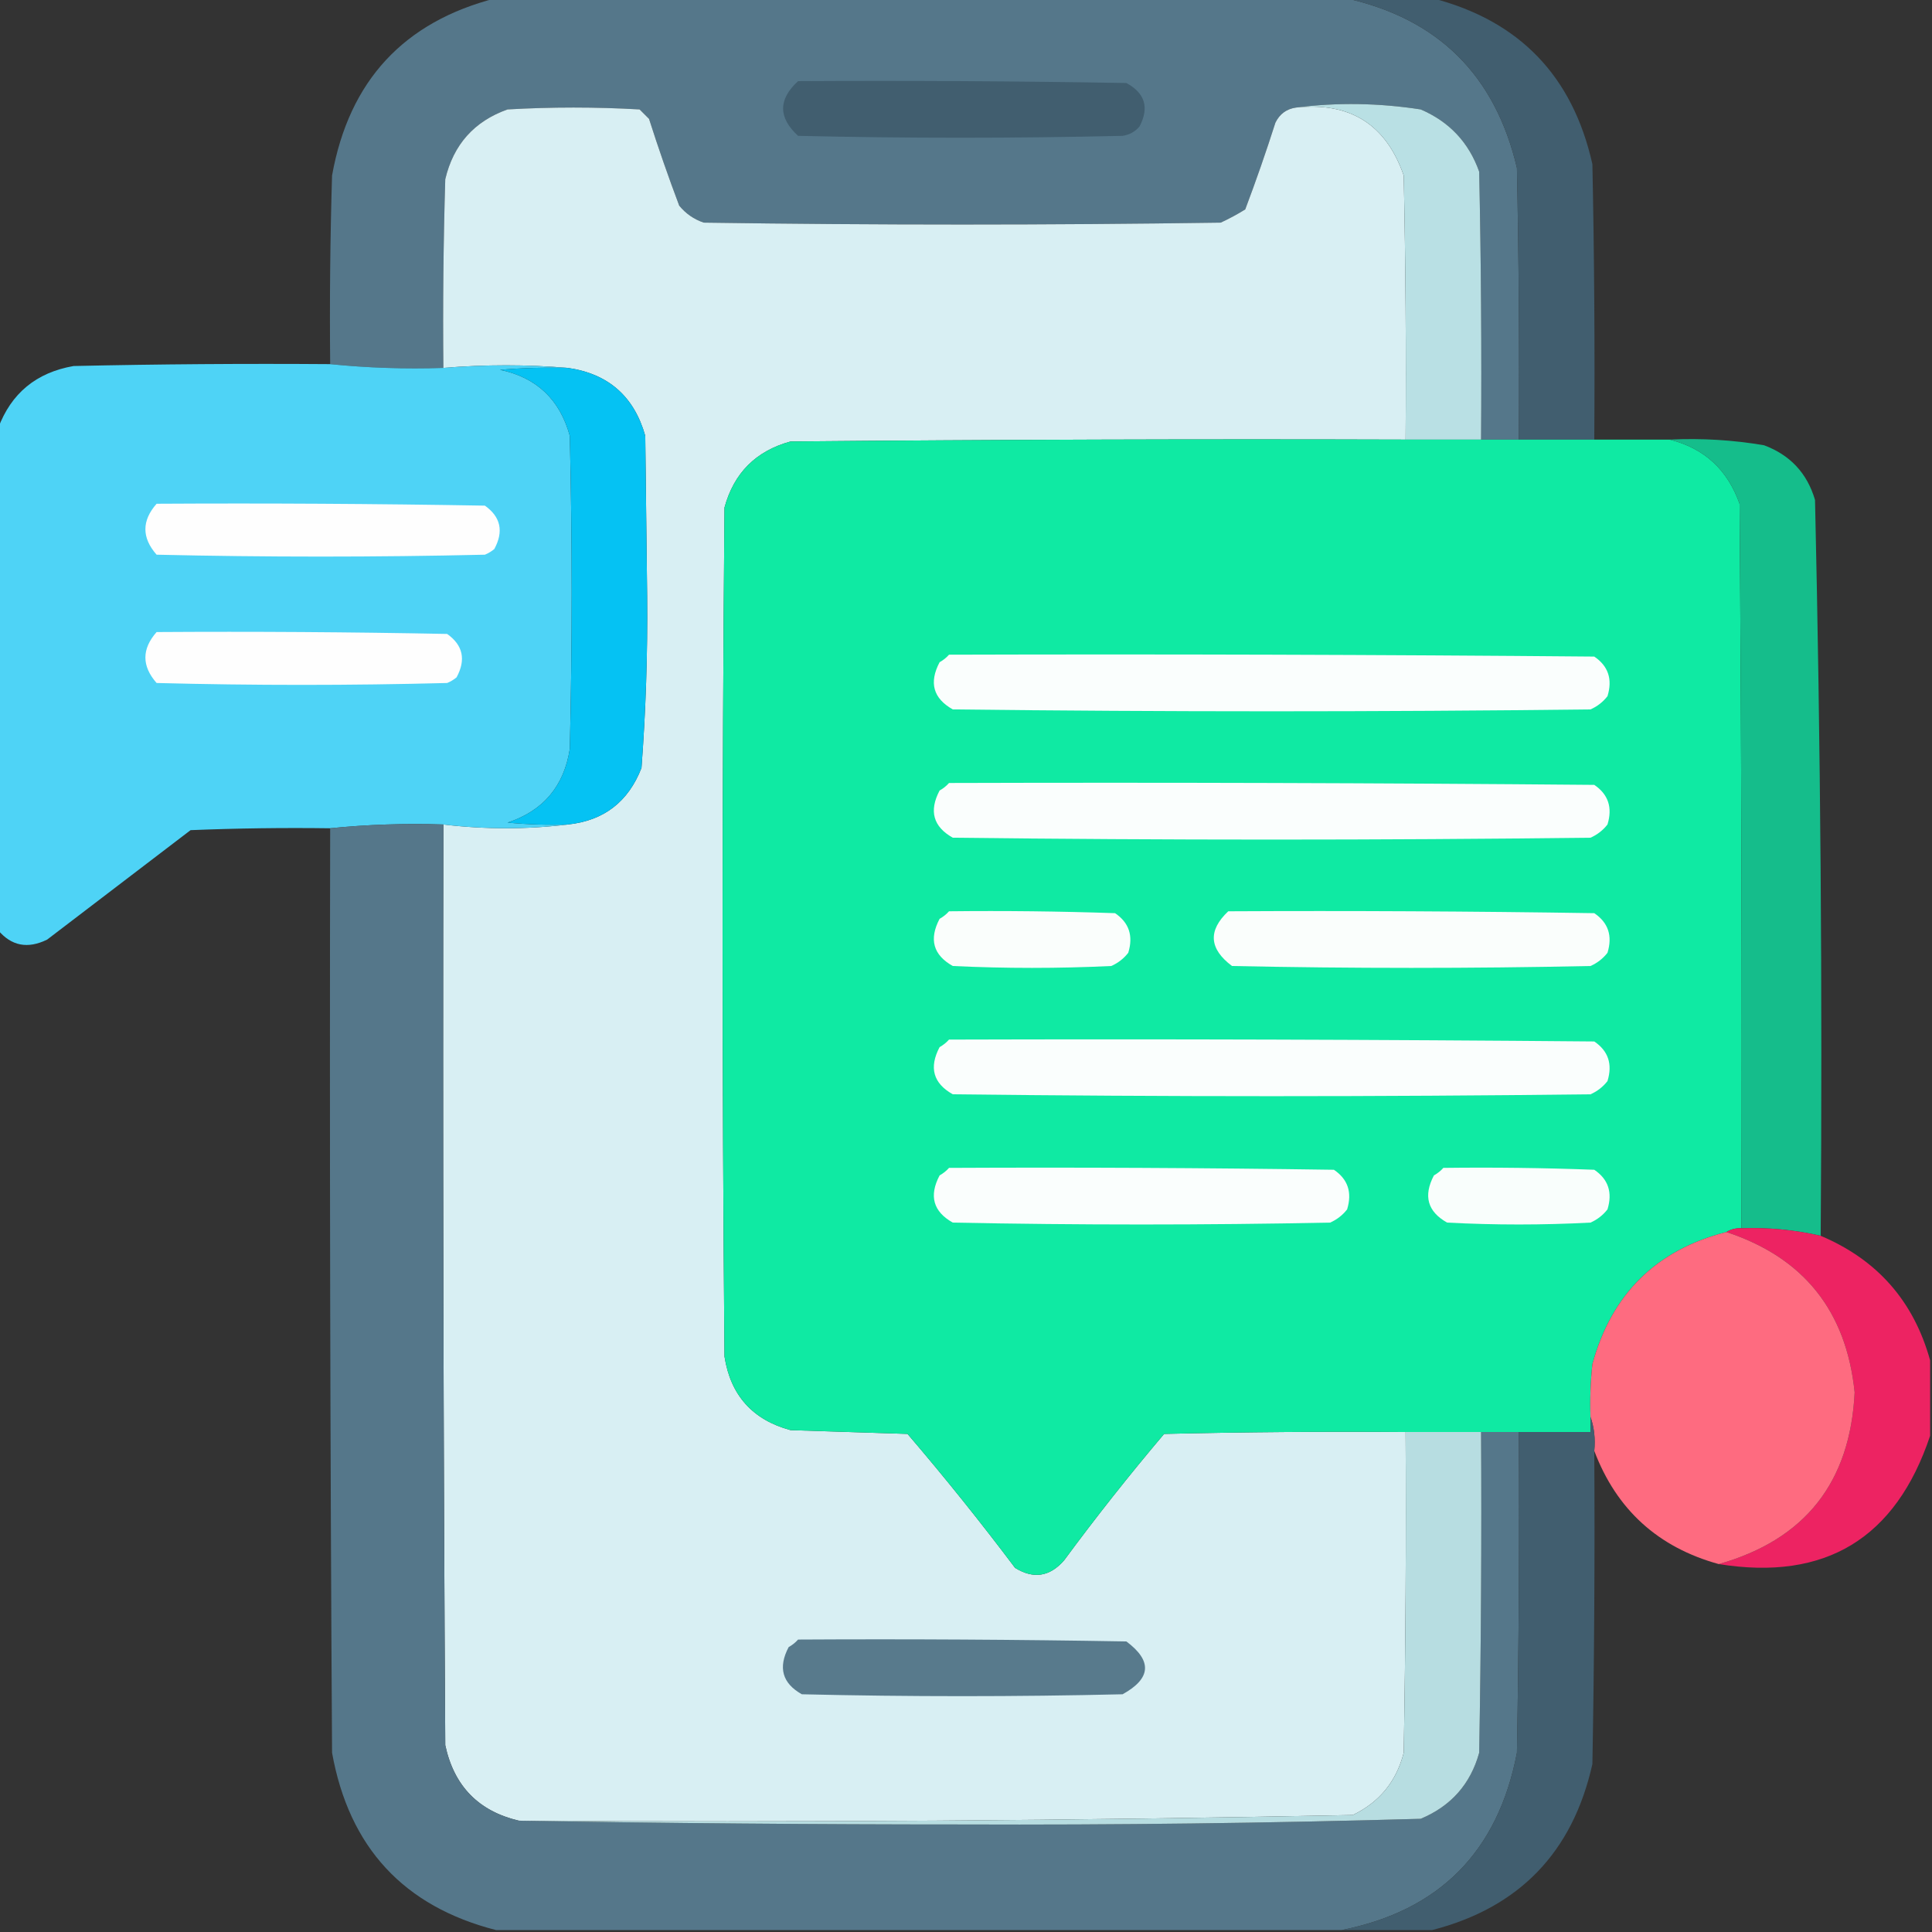
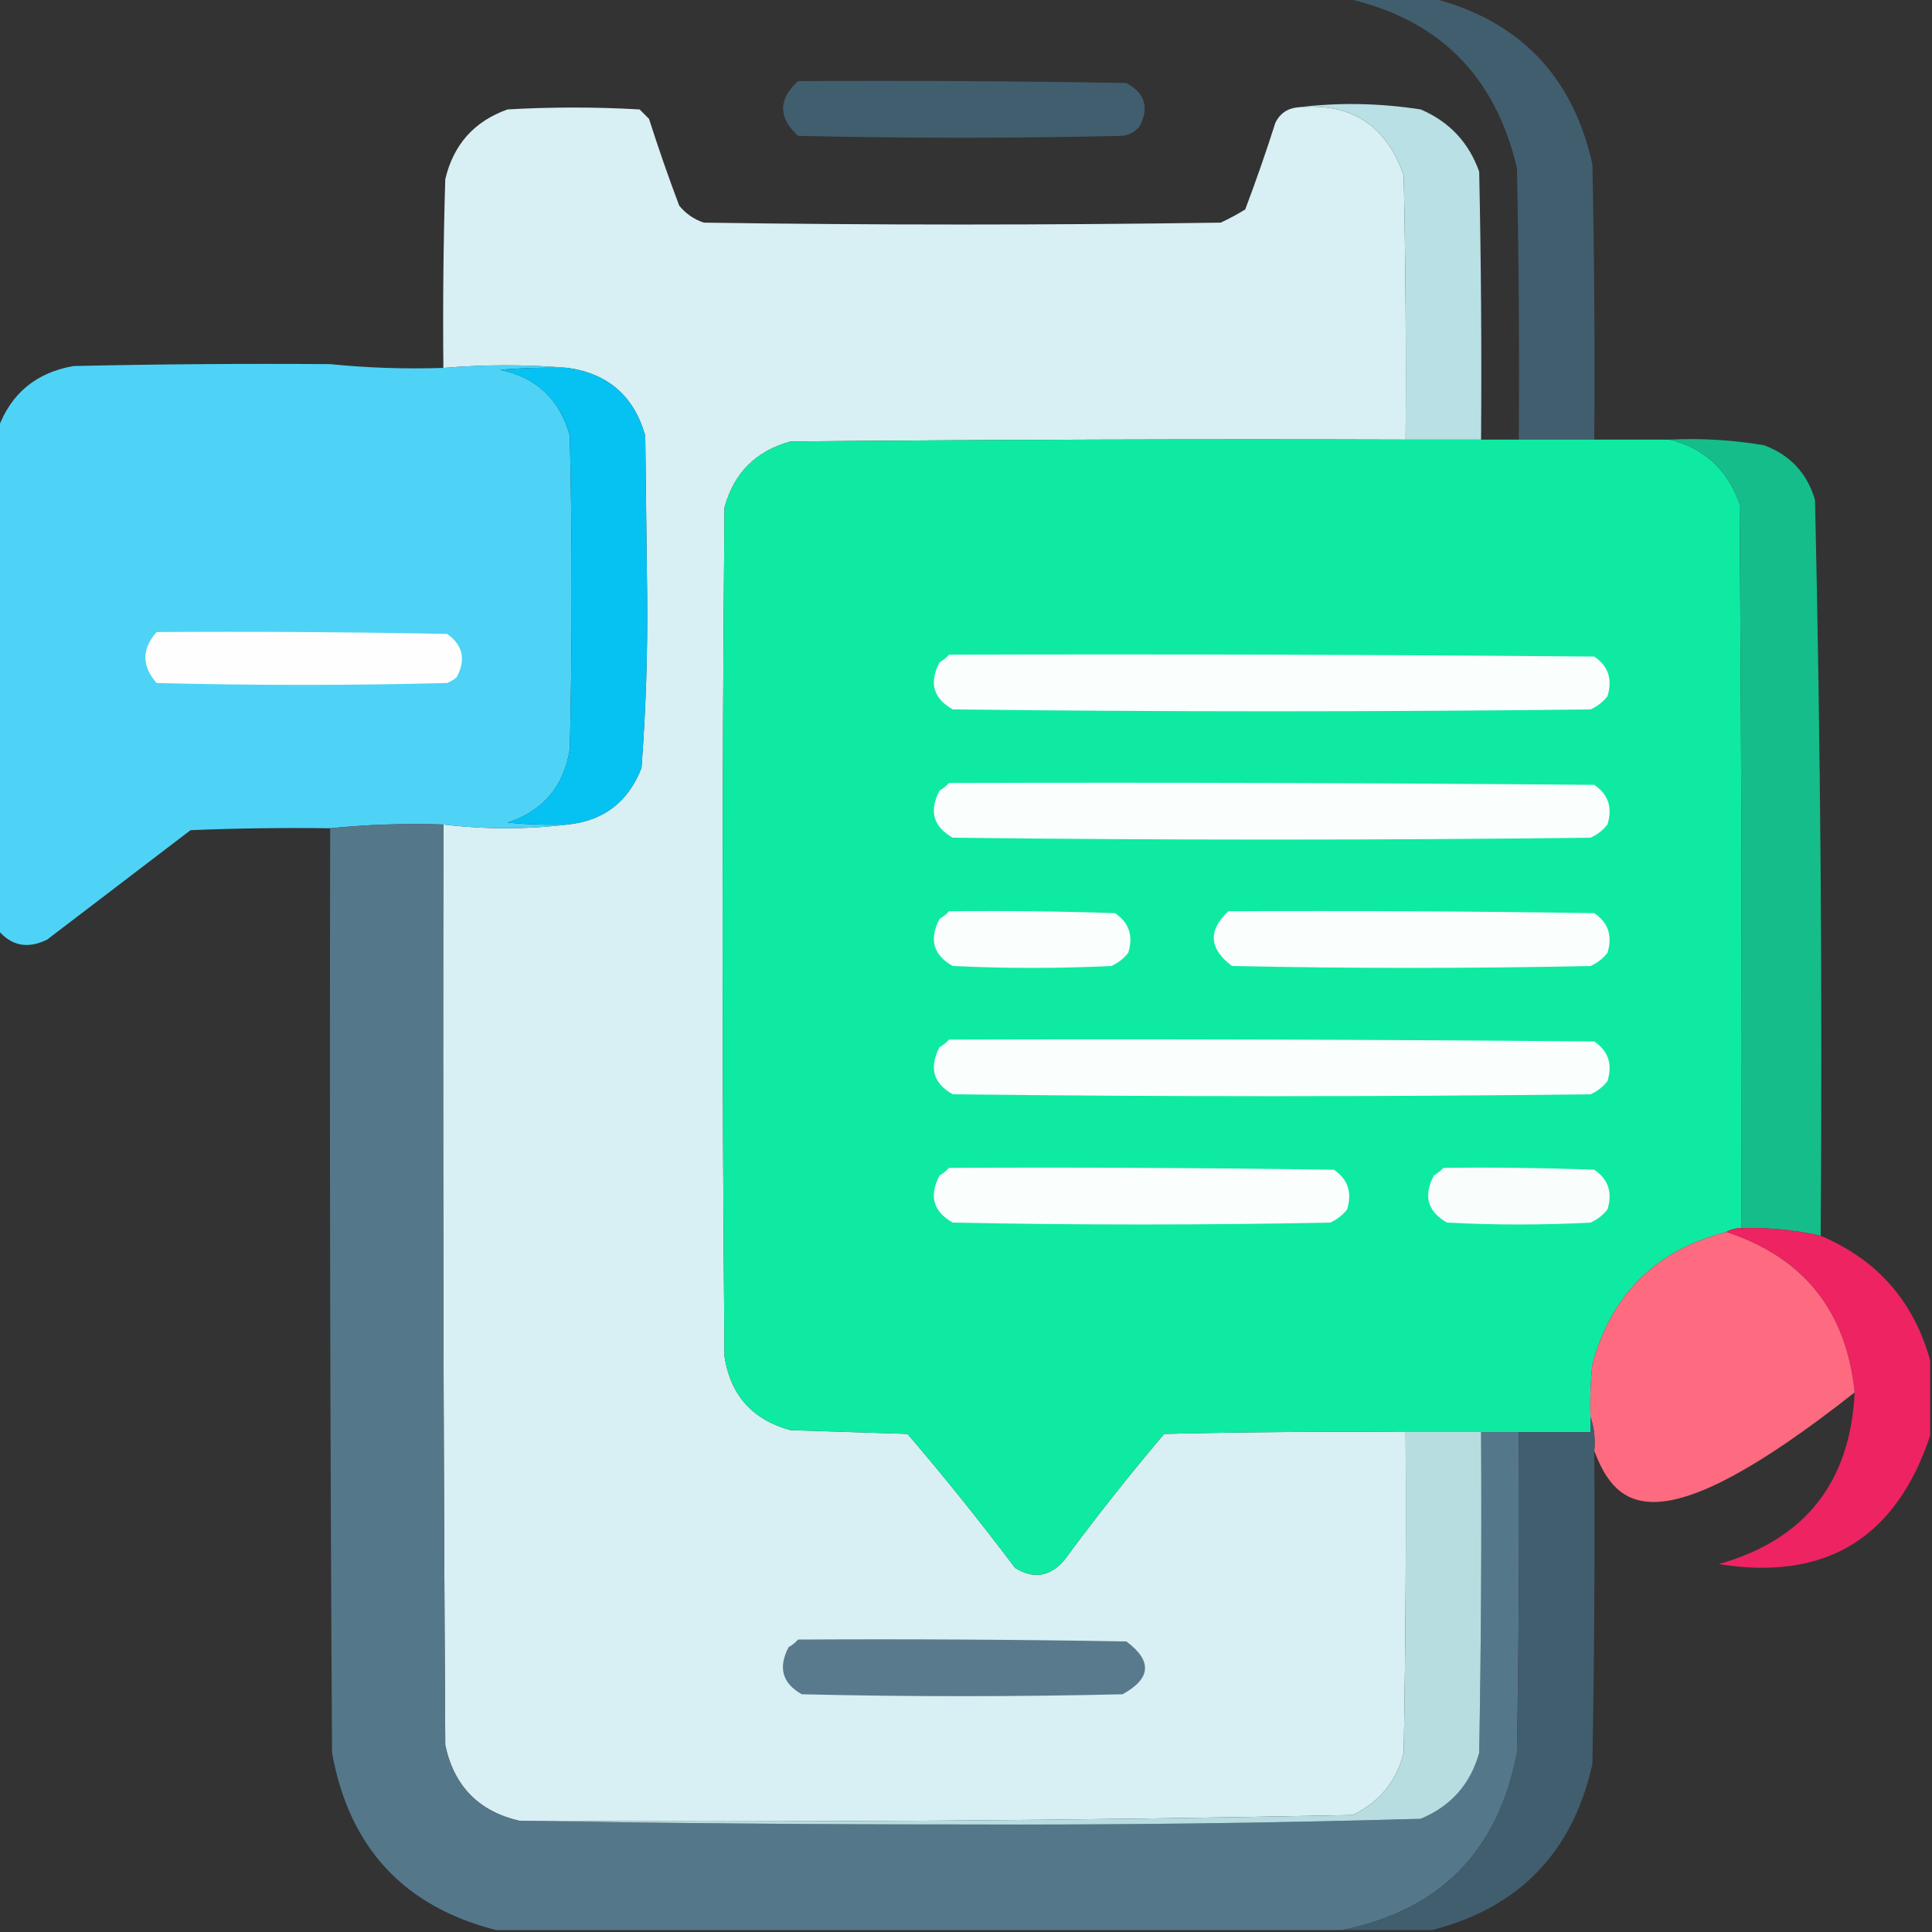
<svg xmlns="http://www.w3.org/2000/svg" version="1.1" width="512px" height="512px" style="shape-rendering:geometricPrecision; text-rendering:geometricPrecision; image-rendering:optimizeQuality; fill-rule:evenodd; clip-rule:evenodd">
  <rect width="100%" height="100%" fill="#333333" stroke="none" />
  <g>
-     <path style="opacity:0.996" fill="#56788b" d="M 131.5,-0.5 C 206.5,-0.5 281.5,-0.5 356.5,-0.5C 381.053,4.886 396.22,19.886 402,44.5C 402.5,68.498 402.667,92.498 402.5,116.5C 399.167,116.5 395.833,116.5 392.5,116.5C 392.667,92.831 392.5,69.164 392,45.5C 389.256,37.755 384.089,32.255 376.5,29C 365.376,27.278 354.376,27.112 343.5,28.5C 340.981,28.848 339.147,30.181 338,32.5C 335.527,40.253 332.86,47.919 330,55.5C 327.913,56.794 325.746,57.961 323.5,59C 277.833,59.667 232.167,59.667 186.5,59C 183.898,58.117 181.731,56.617 180,54.5C 177.136,46.908 174.469,39.242 172,31.5C 171.167,30.667 170.333,29.833 169.5,29C 157.833,28.333 146.167,28.333 134.5,29C 125.668,32.145 120.168,38.312 118,47.5C 117.5,64.163 117.333,80.83 117.5,97.5C 107.319,97.827 97.319,97.494 87.5,96.5C 87.333,79.83 87.5,63.163 88,46.5C 92.509,21.417 107.009,5.75 131.5,-0.5 Z" />
-   </g>
+     </g>
  <g>
    <path style="opacity:1" fill="#415e6f" d="M 356.5,-0.5 C 364.167,-0.5 371.833,-0.5 379.5,-0.5C 402.601,5.435 416.767,20.102 422,43.5C 422.5,67.831 422.667,92.164 422.5,116.5C 415.833,116.5 409.167,116.5 402.5,116.5C 402.667,92.498 402.5,68.498 402,44.5C 396.22,19.886 381.053,4.886 356.5,-0.5 Z" />
  </g>
  <g>
    <path style="opacity:1" fill="#415e6f" d="M 211.5,21.5 C 240.502,21.333 269.502,21.5 298.5,22C 303.434,24.665 304.601,28.498 302,33.5C 300.829,34.893 299.329,35.727 297.5,36C 268.833,36.667 240.167,36.667 211.5,36C 206.214,31.169 206.214,26.335 211.5,21.5 Z" />
  </g>
  <g>
    <path style="opacity:1" fill="#d8eff3" d="M 343.5,28.5 C 357.81,26.99 367.31,32.99 372,46.5C 372.5,69.831 372.667,93.164 372.5,116.5C 318.166,116.333 263.832,116.5 209.5,117C 200.333,119.5 194.5,125.333 192,134.5C 191.333,209.5 191.333,284.5 192,359.5C 193.613,369.78 199.447,376.28 209.5,379C 219.833,379.333 230.167,379.667 240.5,380C 250.38,391.544 259.88,403.378 269,415.5C 273.877,418.521 278.21,417.854 282,413.5C 290.453,402.046 299.286,390.879 308.5,380C 329.831,379.5 351.164,379.333 372.5,379.5C 372.667,407.835 372.5,436.169 372,464.5C 370.054,472.111 365.554,477.611 358.5,481C 284.878,482.488 211.211,482.988 137.5,482.5C 126.823,479.989 120.323,473.323 118,462.5C 117.5,381.167 117.333,299.834 117.5,218.5C 128.598,219.819 139.598,219.819 150.5,218.5C 160.013,217.494 166.513,212.494 170,203.5C 171.143,188.398 171.643,173.231 171.5,158C 171.333,143.833 171.167,129.667 171,115.5C 168.042,105.039 161.208,99.039 150.5,97.5C 139.666,96.583 128.666,96.583 117.5,97.5C 117.333,80.83 117.5,64.163 118,47.5C 120.168,38.312 125.668,32.145 134.5,29C 146.167,28.333 157.833,28.333 169.5,29C 170.333,29.833 171.167,30.667 172,31.5C 174.469,39.242 177.136,46.908 180,54.5C 181.731,56.617 183.898,58.117 186.5,59C 232.167,59.667 277.833,59.667 323.5,59C 325.746,57.961 327.913,56.794 330,55.5C 332.86,47.919 335.527,40.253 338,32.5C 339.147,30.181 340.981,28.848 343.5,28.5 Z" />
  </g>
  <g>
    <path style="opacity:1" fill="#b9e0e4" d="M 343.5,28.5 C 354.376,27.112 365.376,27.278 376.5,29C 384.089,32.255 389.256,37.755 392,45.5C 392.5,69.164 392.667,92.831 392.5,116.5C 385.833,116.5 379.167,116.5 372.5,116.5C 372.667,93.164 372.5,69.831 372,46.5C 367.31,32.99 357.81,26.99 343.5,28.5 Z" />
  </g>
  <g>
    <path style="opacity:0.995" fill="#4fd4f7" d="M 87.5,96.5 C 97.319,97.494 107.319,97.827 117.5,97.5C 128.666,96.583 139.666,96.583 150.5,97.5C 144.491,97.334 138.491,97.501 132.5,98C 142.196,100.028 148.363,105.861 151,115.5C 151.667,143.167 151.667,170.833 151,198.5C 149.456,208.376 143.956,214.876 134.5,218C 139.823,218.499 145.156,218.666 150.5,218.5C 139.598,219.819 128.598,219.819 117.5,218.5C 107.319,218.173 97.319,218.506 87.5,219.5C 75.162,219.333 62.829,219.5 50.5,220C 37.833,229.667 25.167,239.333 12.5,249C 7.351,251.533 3.018,250.7 -0.5,246.5C -0.5,202.167 -0.5,157.833 -0.5,113.5C 2.95,104.225 9.617,98.725 19.5,97C 42.164,96.5 64.831,96.333 87.5,96.5 Z" />
  </g>
  <g>
    <path style="opacity:1" fill="#05c2f3" d="M 150.5,97.5 C 161.208,99.039 168.042,105.039 171,115.5C 171.167,129.667 171.333,143.833 171.5,158C 171.643,173.231 171.143,188.398 170,203.5C 166.513,212.494 160.013,217.494 150.5,218.5C 145.156,218.666 139.823,218.499 134.5,218C 143.956,214.876 149.456,208.376 151,198.5C 151.667,170.833 151.667,143.167 151,115.5C 148.363,105.861 142.196,100.028 132.5,98C 138.491,97.501 144.491,97.334 150.5,97.5 Z" />
  </g>
  <g>
    <path style="opacity:1" fill="#0feaa3" d="M 372.5,116.5 C 379.167,116.5 385.833,116.5 392.5,116.5C 395.833,116.5 399.167,116.5 402.5,116.5C 409.167,116.5 415.833,116.5 422.5,116.5C 429.167,116.5 435.833,116.5 442.5,116.5C 451.627,118.788 457.793,124.454 461,133.5C 461.5,197.499 461.667,261.499 461.5,325.5C 460.041,325.433 458.708,325.766 457.5,326.5C 438.925,331.241 427.091,342.908 422,361.5C 421.501,366.155 421.334,370.821 421.5,375.5C 421.5,376.833 421.5,378.167 421.5,379.5C 415.167,379.5 408.833,379.5 402.5,379.5C 399.167,379.5 395.833,379.5 392.5,379.5C 385.833,379.5 379.167,379.5 372.5,379.5C 351.164,379.333 329.831,379.5 308.5,380C 299.286,390.879 290.453,402.046 282,413.5C 278.21,417.854 273.877,418.521 269,415.5C 259.88,403.378 250.38,391.544 240.5,380C 230.167,379.667 219.833,379.333 209.5,379C 199.447,376.28 193.613,369.78 192,359.5C 191.333,284.5 191.333,209.5 192,134.5C 194.5,125.333 200.333,119.5 209.5,117C 263.832,116.5 318.166,116.333 372.5,116.5 Z" />
  </g>
  <g>
    <path style="opacity:1" fill="#15bd8b" d="M 442.5,116.5 C 450.917,116.094 459.251,116.594 467.5,118C 474.428,120.594 478.928,125.427 481,132.5C 482.475,197.472 482.975,262.472 482.5,327.5C 475.604,325.918 468.604,325.251 461.5,325.5C 461.667,261.499 461.5,197.499 461,133.5C 457.793,124.454 451.627,118.788 442.5,116.5 Z" />
  </g>
  <g>
-     <path style="opacity:1" fill="#fefefe" d="M 41.5,133.5 C 70.502,133.333 99.502,133.5 128.5,134C 132.696,136.981 133.529,140.814 131,145.5C 130.25,146.126 129.416,146.626 128.5,147C 99.5,147.667 70.5,147.667 41.5,147C 37.541,142.501 37.541,138.001 41.5,133.5 Z" />
-   </g>
+     </g>
  <g>
    <path style="opacity:1" fill="#fefefe" d="M 41.5,167.5 C 67.169,167.333 92.835,167.5 118.5,168C 122.696,170.981 123.529,174.814 121,179.5C 120.25,180.126 119.416,180.626 118.5,181C 92.833,181.667 67.167,181.667 41.5,181C 37.541,176.501 37.541,172.001 41.5,167.5 Z" />
  </g>
  <g>
    <path style="opacity:1" fill="#fafefd" d="M 251.5,173.5 C 308.501,173.333 365.501,173.5 422.5,174C 426.212,176.513 427.378,180.013 426,184.5C 424.786,186.049 423.286,187.215 421.5,188C 365.167,188.667 308.833,188.667 252.5,188C 247.311,185.087 246.144,180.92 249,175.5C 249.995,174.934 250.828,174.267 251.5,173.5 Z" />
  </g>
  <g>
    <path style="opacity:1" fill="#fafefd" d="M 251.5,207.5 C 308.501,207.333 365.501,207.5 422.5,208C 426.212,210.513 427.378,214.013 426,218.5C 424.786,220.049 423.286,221.215 421.5,222C 365.167,222.667 308.833,222.667 252.5,222C 247.311,219.087 246.144,214.92 249,209.5C 249.995,208.934 250.828,208.267 251.5,207.5 Z" />
  </g>
  <g>
    <path style="opacity:0.99" fill="#56788b" d="M 117.5,218.5 C 117.333,299.834 117.5,381.167 118,462.5C 120.323,473.323 126.823,479.989 137.5,482.5C 176.499,483.167 215.665,483.5 255,483.5C 295.545,483.655 336.045,483.155 376.5,482C 384.529,478.641 389.696,472.808 392,464.5C 392.5,436.169 392.667,407.835 392.5,379.5C 395.833,379.5 399.167,379.5 402.5,379.5C 402.667,407.835 402.5,436.169 402,464.5C 396.987,490.679 381.487,506.346 355.5,511.5C 280.833,511.5 206.167,511.5 131.5,511.5C 107.009,505.25 92.509,489.583 88,464.5C 87.5,382.834 87.333,301.167 87.5,219.5C 97.319,218.506 107.319,218.173 117.5,218.5 Z" />
  </g>
  <g>
    <path style="opacity:1" fill="#fafefc" d="M 251.5,241.5 C 266.17,241.333 280.837,241.5 295.5,242C 299.212,244.513 300.378,248.013 299,252.5C 297.786,254.049 296.286,255.215 294.5,256C 280.5,256.667 266.5,256.667 252.5,256C 247.311,253.087 246.144,248.92 249,243.5C 249.995,242.934 250.828,242.267 251.5,241.5 Z" />
  </g>
  <g>
    <path style="opacity:1" fill="#fafefc" d="M 325.5,241.5 C 357.835,241.333 390.168,241.5 422.5,242C 426.212,244.513 427.378,248.013 426,252.5C 424.786,254.049 423.286,255.215 421.5,256C 389.833,256.667 358.167,256.667 326.5,256C 320.413,251.445 320.08,246.612 325.5,241.5 Z" />
  </g>
  <g>
    <path style="opacity:1" fill="#fafefd" d="M 251.5,275.5 C 308.501,275.333 365.501,275.5 422.5,276C 426.212,278.513 427.378,282.013 426,286.5C 424.786,288.049 423.286,289.215 421.5,290C 365.167,290.667 308.833,290.667 252.5,290C 247.311,287.087 246.144,282.92 249,277.5C 249.995,276.934 250.828,276.267 251.5,275.5 Z" />
  </g>
  <g>
    <path style="opacity:1" fill="#fafefd" d="M 251.5,309.5 C 285.502,309.333 319.502,309.5 353.5,310C 357.212,312.513 358.378,316.013 357,320.5C 355.786,322.049 354.286,323.215 352.5,324C 319.167,324.667 285.833,324.667 252.5,324C 247.311,321.087 246.144,316.92 249,311.5C 249.995,310.934 250.828,310.267 251.5,309.5 Z" />
  </g>
  <g>
    <path style="opacity:1" fill="#f9fefc" d="M 382.5,309.5 C 395.837,309.333 409.171,309.5 422.5,310C 426.212,312.513 427.378,316.013 426,320.5C 424.786,322.049 423.286,323.215 421.5,324C 408.833,324.667 396.167,324.667 383.5,324C 378.311,321.087 377.144,316.92 380,311.5C 380.995,310.934 381.828,310.267 382.5,309.5 Z" />
  </g>
  <g>
    <path style="opacity:1" fill="#ed2362" d="M 461.5,325.5 C 468.604,325.251 475.604,325.918 482.5,327.5C 497.494,333.827 507.161,344.827 511.5,360.5C 511.5,367.167 511.5,373.833 511.5,380.5C 502.406,407.71 483.739,419.043 455.5,414.5C 478.336,408.028 490.336,392.862 491.5,369C 489.306,347.412 477.973,333.246 457.5,326.5C 458.708,325.766 460.041,325.433 461.5,325.5 Z" />
  </g>
  <g>
-     <path style="opacity:0.997" fill="#fe6b80" d="M 457.5,326.5 C 477.973,333.246 489.306,347.412 491.5,369C 490.336,392.862 478.336,408.028 455.5,414.5C 439.402,410.067 428.402,400.067 422.5,384.5C 422.81,381.287 422.477,378.287 421.5,375.5C 421.334,370.821 421.501,366.155 422,361.5C 427.091,342.908 438.925,331.241 457.5,326.5 Z" />
+     <path style="opacity:0.997" fill="#fe6b80" d="M 457.5,326.5 C 477.973,333.246 489.306,347.412 491.5,369C 439.402,410.067 428.402,400.067 422.5,384.5C 422.81,381.287 422.477,378.287 421.5,375.5C 421.334,370.821 421.501,366.155 422,361.5C 427.091,342.908 438.925,331.241 457.5,326.5 Z" />
  </g>
  <g>
    <path style="opacity:1" fill="#b7dde1" d="M 372.5,379.5 C 379.167,379.5 385.833,379.5 392.5,379.5C 392.667,407.835 392.5,436.169 392,464.5C 389.696,472.808 384.529,478.641 376.5,482C 336.045,483.155 295.545,483.655 255,483.5C 215.665,483.5 176.499,483.167 137.5,482.5C 211.211,482.988 284.878,482.488 358.5,481C 365.554,477.611 370.054,472.111 372,464.5C 372.5,436.169 372.667,407.835 372.5,379.5 Z" />
  </g>
  <g>
    <path style="opacity:1" fill="#415e6f" d="M 421.5,375.5 C 422.477,378.287 422.81,381.287 422.5,384.5C 422.667,412.169 422.5,439.835 422,467.5C 416.767,490.898 402.601,505.565 379.5,511.5C 371.5,511.5 363.5,511.5 355.5,511.5C 381.487,506.346 396.987,490.679 402,464.5C 402.5,436.169 402.667,407.835 402.5,379.5C 408.833,379.5 415.167,379.5 421.5,379.5C 421.5,378.167 421.5,376.833 421.5,375.5 Z" />
  </g>
  <g>
    <path style="opacity:1" fill="#587a8c" d="M 211.5,434.5 C 240.502,434.333 269.502,434.5 298.5,435C 305.406,440.146 305.073,444.813 297.5,449C 269.167,449.667 240.833,449.667 212.5,449C 207.311,446.087 206.144,441.92 209,436.5C 209.995,435.934 210.828,435.267 211.5,434.5 Z" />
  </g>
</svg>